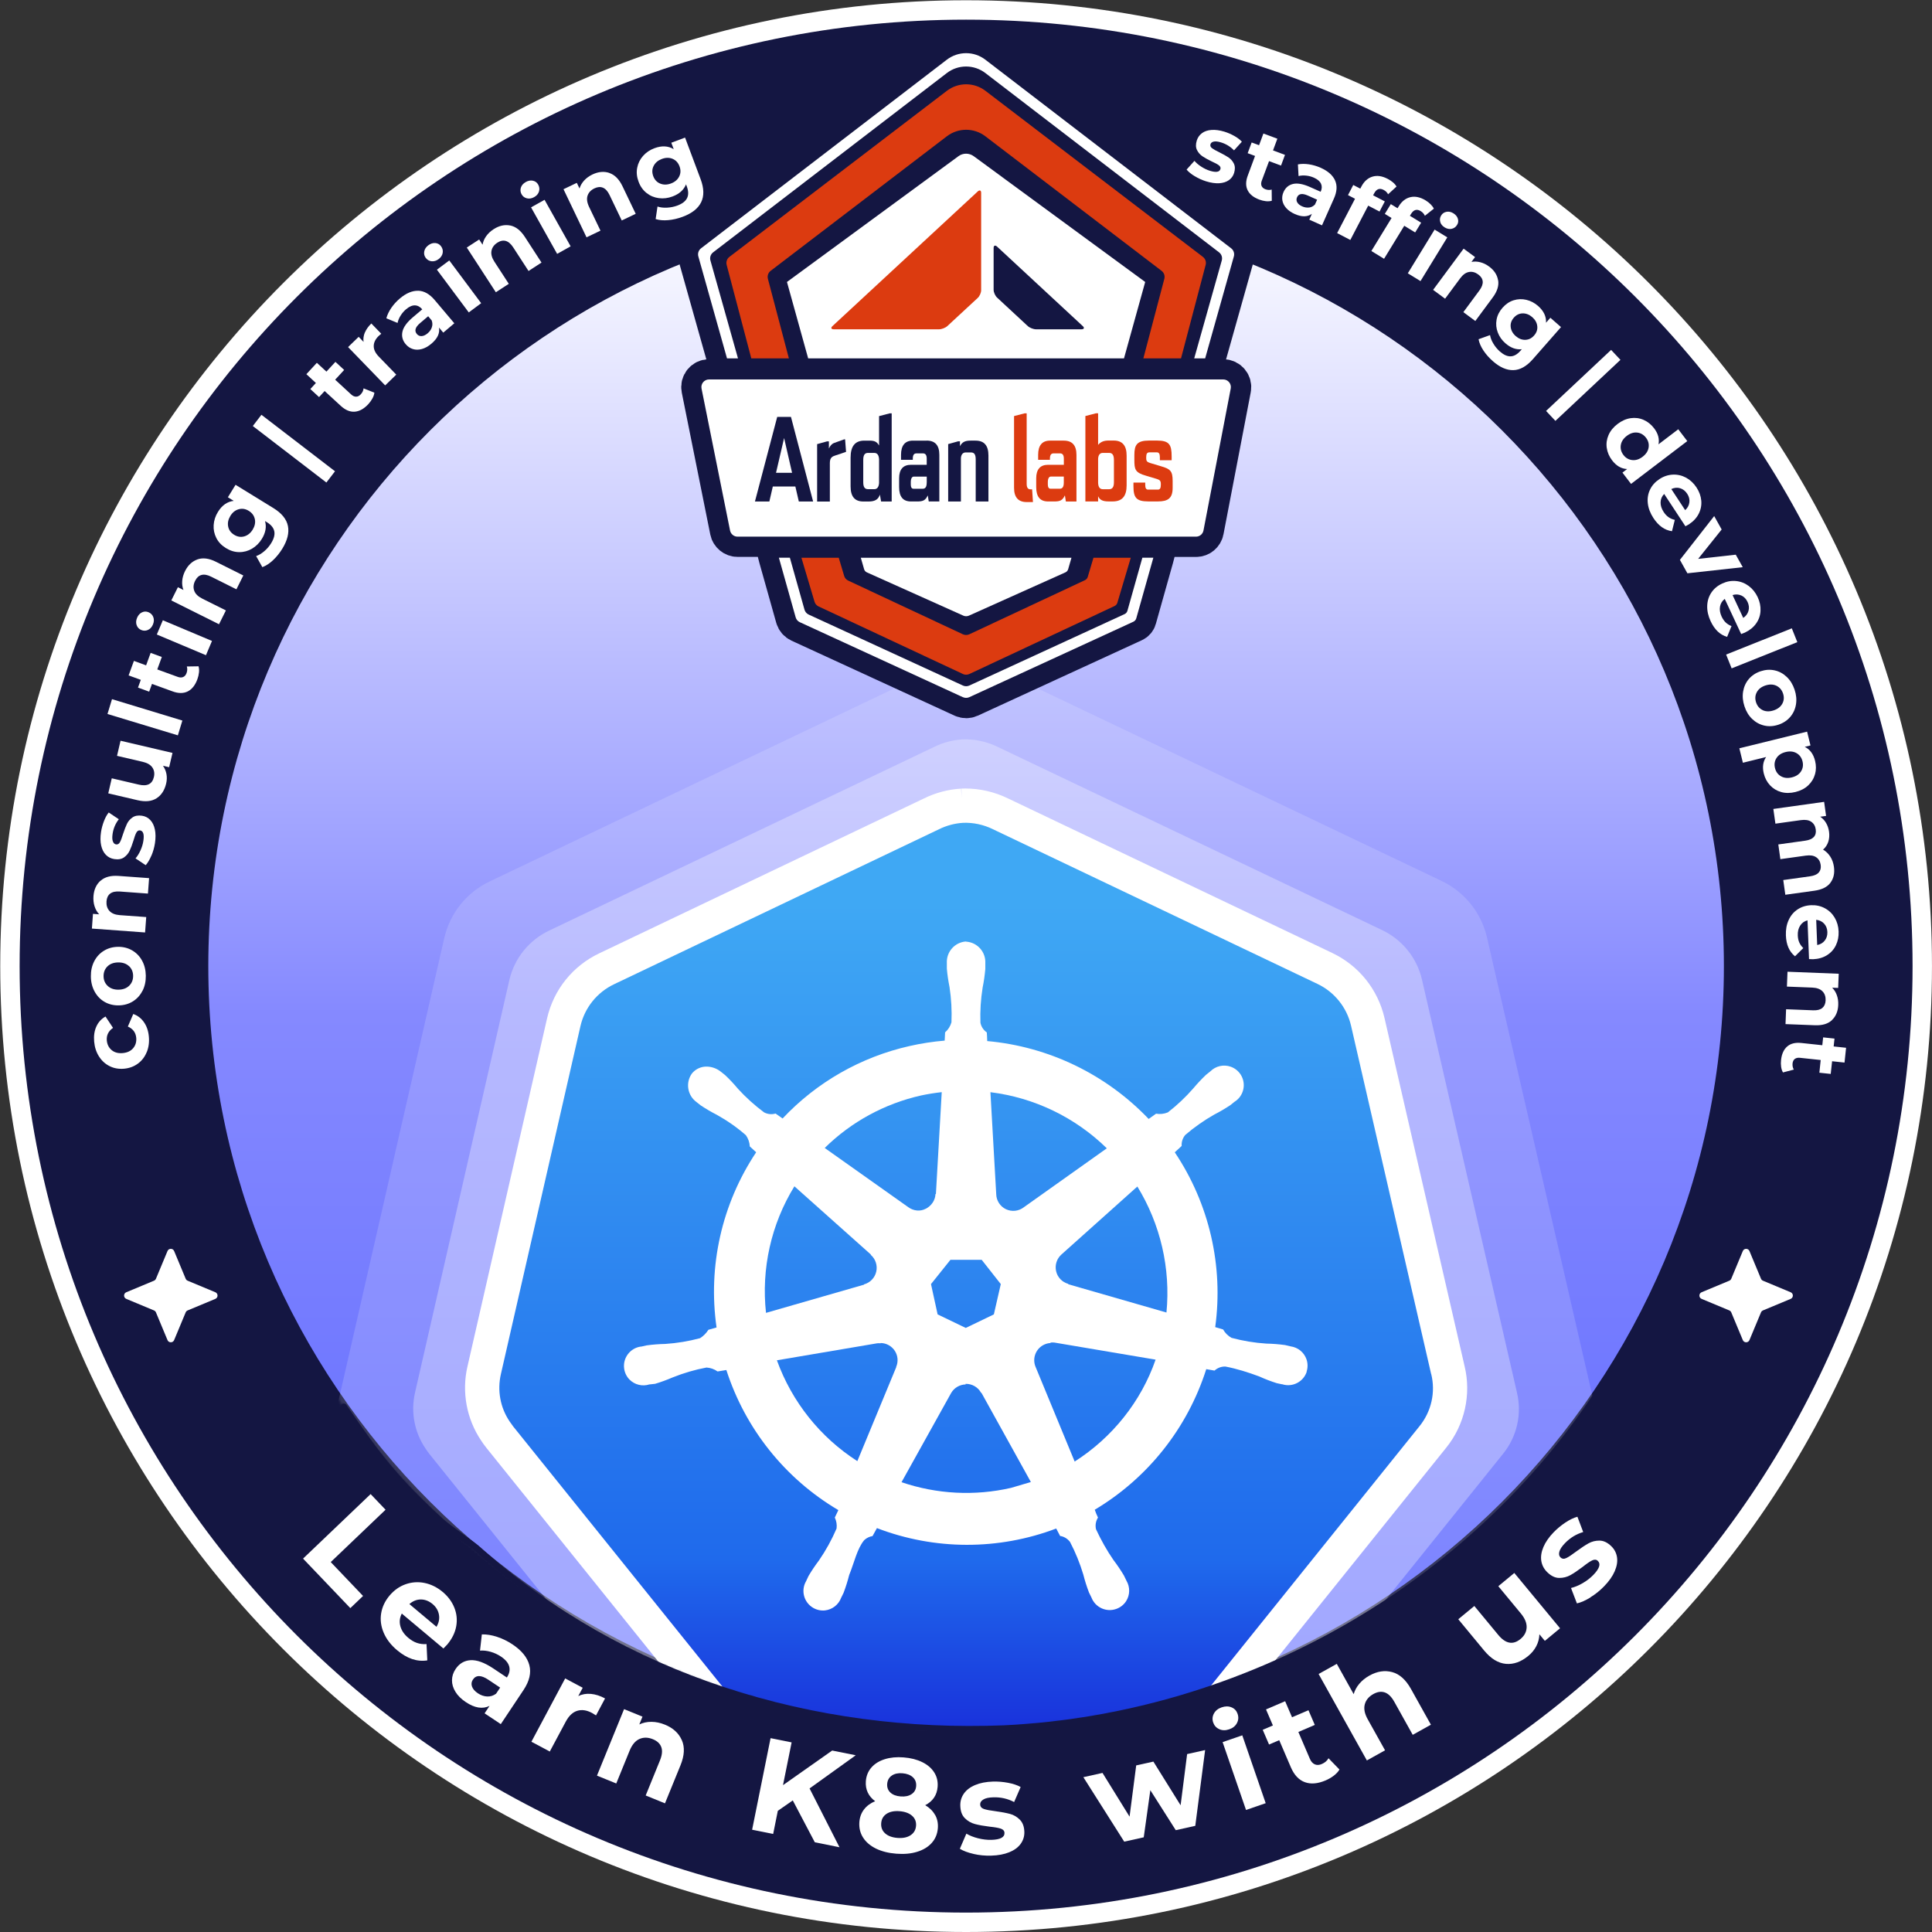
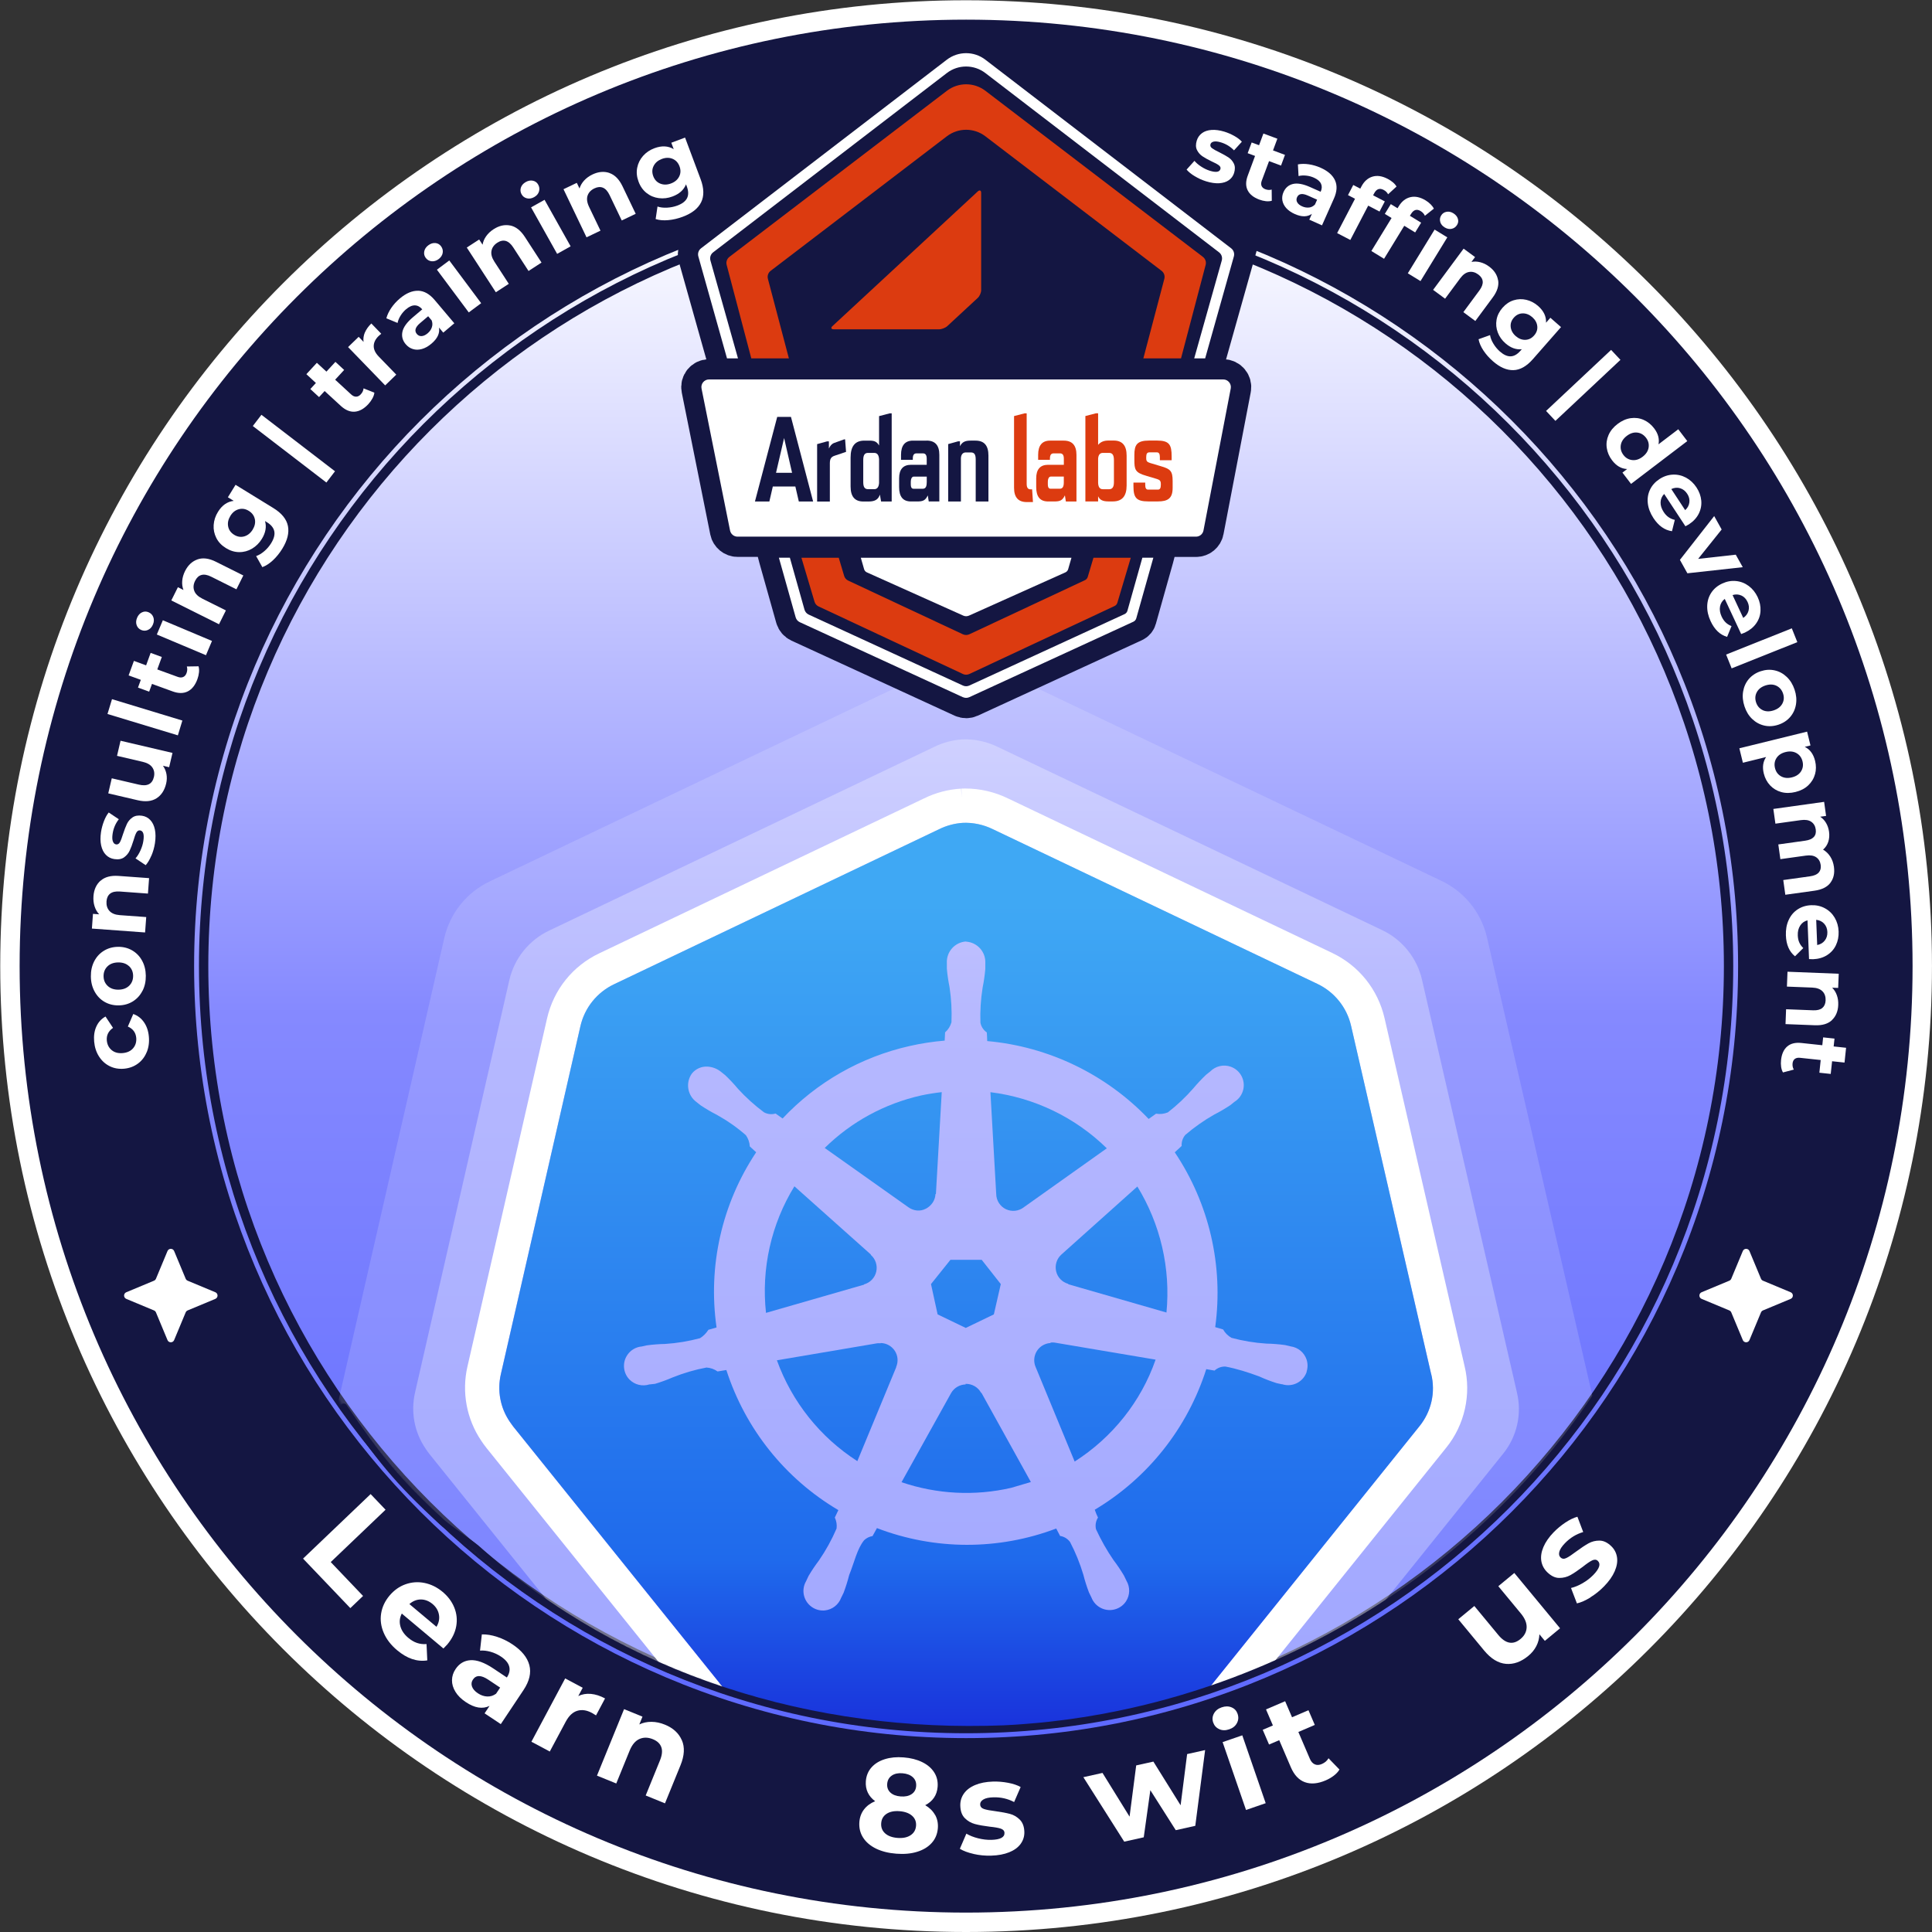
<svg xmlns="http://www.w3.org/2000/svg" width="687" height="687" viewBox="0 0 687 687" fill="none">
  <rect x="0" y="0" width="687" height="687" fill="#333333" stroke="none" />
  <path d="M343.535 687C533.22 687 686.991 533.23 686.991 343.544C686.991 153.859 533.22 0.089 343.535 0.089C153.85 0.089 0.08 153.859 0.08 343.544C0.08 533.23 153.85 687 343.535 687Z" fill="white" />
  <path d="M343.535 680.1C529.41 680.1 680.091 529.419 680.091 343.544C680.091 157.669 529.41 6.988 343.535 6.988C157.661 6.988 6.979 157.669 6.979 343.544C6.979 529.419 157.661 680.1 343.535 680.1Z" fill="#141642" />
  <path d="M343.535 618.056C192.161 618.056 69.023 494.904 69.023 343.544C69.023 192.183 192.175 69.031 343.535 69.031C494.896 69.031 618.048 192.183 618.048 343.544C618.048 494.904 494.896 618.056 343.535 618.056Z" fill="url(#paint0_linear_171_2606)" />
-   <path d="M343.535 72.408C493.269 72.408 614.658 193.797 614.658 343.531C614.658 493.265 493.269 614.655 343.535 614.655C193.801 614.655 72.412 493.265 72.412 343.531C72.412 193.797 193.801 72.408 343.535 72.408ZM343.535 65.63C306.027 65.63 269.63 72.977 235.362 87.468C202.273 101.471 172.546 121.506 147.035 147.017C121.51 172.542 101.475 202.256 87.485 235.345C72.994 269.613 65.647 306.009 65.647 343.518C65.647 381.026 72.994 417.422 87.485 451.69C101.488 484.779 121.523 514.507 147.035 540.018C172.56 565.543 202.273 585.578 235.362 599.567C269.63 614.058 306.027 621.405 343.535 621.405C381.043 621.405 417.44 614.058 451.708 599.567C484.797 585.564 514.524 565.529 540.035 540.018C565.547 514.507 585.595 484.779 599.585 451.69C614.076 417.422 621.423 381.026 621.423 343.518C621.423 306.009 614.076 269.613 599.585 235.345C585.582 202.256 565.547 172.529 540.035 147.017C514.51 121.492 484.797 101.457 451.708 87.468C417.44 72.977 381.043 65.63 343.535 65.63Z" fill="#141642" />
  <path d="M343.535 614.667C493.273 614.667 614.659 493.281 614.659 343.543C614.659 193.806 493.273 72.42 343.535 72.42C193.798 72.42 72.412 193.806 72.412 343.543C72.412 493.281 193.798 614.667 343.535 614.667Z" stroke="#141642" stroke-width="3.322" stroke-miterlimit="10" />
  <path d="M52.16 374.138C51.482 375.819 50.438 377.175 49.042 378.205C47.646 379.235 46.019 379.845 44.148 380.021C42.278 380.184 40.556 379.899 39.011 379.127C37.452 378.354 36.191 377.215 35.215 375.684C34.239 374.165 33.657 372.39 33.48 370.37C33.304 368.377 33.548 366.602 34.253 365.043C34.944 363.484 36.042 362.291 37.52 361.464L40.19 365.504C38.55 366.642 37.818 368.133 37.981 369.99C38.116 371.414 38.686 372.552 39.702 373.406C40.719 374.26 42.047 374.613 43.66 374.464C45.274 374.315 46.507 373.732 47.361 372.715C48.215 371.698 48.568 370.465 48.446 369.042C48.269 367.171 47.28 365.829 45.463 365.029L47.388 360.569C48.947 361.112 50.221 362.088 51.197 363.497C52.173 364.907 52.756 366.602 52.932 368.594C53.122 370.6 52.865 372.458 52.187 374.125L52.16 374.138Z" fill="white" />
  <path d="M50.655 352.327C49.842 353.926 48.703 355.174 47.226 356.095C45.762 357.004 44.081 357.478 42.197 357.505C40.312 357.532 38.632 357.098 37.14 356.231C35.649 355.363 34.483 354.13 33.63 352.557C32.776 350.985 32.328 349.196 32.315 347.203C32.288 345.21 32.681 343.421 33.494 341.835C34.307 340.249 35.446 339.002 36.923 338.094C38.388 337.185 40.068 336.711 41.953 336.684C43.837 336.657 45.518 337.09 47.009 337.958C48.5 338.826 49.679 340.046 50.533 341.618C51.387 343.177 51.821 344.966 51.848 346.959C51.875 348.952 51.482 350.754 50.669 352.354L50.655 352.327ZM45.856 343.543C44.894 342.648 43.62 342.214 42.02 342.228C40.421 342.255 39.147 342.716 38.211 343.638C37.276 344.56 36.815 345.725 36.829 347.122C36.842 348.531 37.33 349.684 38.306 350.592C39.269 351.5 40.556 351.934 42.142 351.92C43.742 351.893 45.016 351.419 45.951 350.497C46.887 349.575 47.348 348.396 47.334 346.986C47.321 345.576 46.819 344.424 45.87 343.529L45.856 343.543Z" fill="white" />
  <path d="M35.771 313.179C37.276 311.837 39.418 311.267 42.183 311.471L53.014 312.257L52.607 317.747L42.617 317.015C41.112 316.907 39.974 317.151 39.187 317.747C38.401 318.357 37.967 319.265 37.872 320.512C37.778 321.895 38.116 323.034 38.916 323.915C39.716 324.796 40.95 325.297 42.644 325.419L51.997 326.097L51.59 331.574L32.681 330.191L33.06 324.958L35.27 325.121C34.524 324.335 33.982 323.386 33.63 322.275C33.277 321.163 33.142 319.97 33.236 318.669C33.413 316.324 34.253 314.48 35.758 313.152L35.771 313.179Z" fill="white" />
  <path d="M53.8 304.314C53.19 305.737 52.526 306.849 51.807 307.649L48.188 305.236C48.852 304.477 49.435 303.541 49.95 302.403C50.465 301.264 50.818 300.139 50.98 299C51.333 296.696 50.94 295.462 49.801 295.286C49.272 295.205 48.839 295.462 48.5 296.045C48.174 296.642 47.822 297.577 47.469 298.851C47.008 300.356 46.548 301.576 46.087 302.525C45.639 303.474 44.962 304.26 44.094 304.883C43.213 305.493 42.074 305.697 40.651 305.48C39.458 305.304 38.468 304.802 37.655 303.975C36.842 303.148 36.286 302.037 35.974 300.654C35.663 299.271 35.649 297.672 35.92 295.883C36.123 294.554 36.476 293.266 36.964 291.992C37.452 290.718 38.021 289.701 38.658 288.915L42.251 291.314C41.071 292.819 40.326 294.554 40.041 296.506C39.865 297.672 39.892 298.567 40.136 299.19C40.366 299.814 40.746 300.18 41.261 300.261C41.844 300.342 42.291 300.098 42.63 299.502C42.969 298.905 43.335 297.943 43.742 296.601C44.23 295.11 44.704 293.89 45.138 292.968C45.585 292.033 46.236 291.274 47.117 290.664C47.984 290.067 49.11 289.864 50.492 290.067C51.658 290.243 52.634 290.745 53.434 291.585C54.234 292.426 54.776 293.537 55.074 294.961C55.372 296.371 55.372 297.997 55.101 299.827C54.857 301.386 54.437 302.877 53.827 304.301L53.8 304.314Z" fill="white" />
  <path d="M42.874 263.404L61.337 267.728L60.144 272.812L57.948 272.297C58.585 273.191 58.992 274.181 59.195 275.265C59.385 276.35 59.358 277.461 59.087 278.6C58.517 281.026 57.365 282.789 55.644 283.873C53.909 284.971 51.685 285.188 48.934 284.551L38.496 282.111L39.743 276.756L49.381 279.007C52.363 279.698 54.139 278.803 54.722 276.309C55.02 275.035 54.844 273.896 54.193 272.934C53.543 271.958 52.39 271.28 50.75 270.9L41.614 268.772L42.861 263.418L42.874 263.404Z" fill="white" />
  <path d="M38.225 253.875L39.824 248.615L64.848 256.22L63.248 261.479L38.225 253.888V253.875Z" fill="white" />
  <path d="M70.595 236.904C70.785 237.554 70.839 238.273 70.758 239.086C70.677 239.899 70.487 240.713 70.189 241.526C69.416 243.641 68.277 245.091 66.773 245.85C65.268 246.609 63.465 246.623 61.364 245.85L54.044 243.193L53.041 245.945L49.069 244.495L50.072 241.743L45.734 240.17L47.619 235.006L51.956 236.592L53.569 232.159L57.541 233.61L55.928 238.042L63.18 240.686C63.926 240.957 64.577 240.984 65.132 240.74C65.688 240.496 66.081 240.035 66.339 239.33C66.637 238.517 66.664 237.73 66.434 236.998L70.582 236.931L70.595 236.904Z" fill="white" />
  <path d="M52.621 223.998C51.834 224.35 51.035 224.364 50.235 224.025C49.435 223.686 48.879 223.117 48.595 222.304C48.297 221.49 48.351 220.623 48.744 219.687C49.137 218.752 49.72 218.101 50.479 217.749C51.238 217.383 52.011 217.369 52.797 217.695C53.637 218.047 54.22 218.644 54.519 219.457C54.817 220.27 54.776 221.151 54.383 222.073C53.99 223.008 53.407 223.646 52.607 223.998H52.621ZM55.766 225.625L57.907 220.555L75.38 227.916L73.239 232.985L55.766 225.625Z" fill="white" />
  <path d="M70.243 198.908C72.154 198.243 74.337 198.528 76.817 199.775L86.523 204.628L84.07 209.549L75.109 205.075C73.767 204.398 72.615 204.194 71.653 204.452C70.69 204.709 69.945 205.401 69.389 206.512C68.766 207.759 68.657 208.939 69.064 210.05C69.457 211.175 70.419 212.111 71.938 212.87L80.328 217.059L77.875 221.979L60.917 213.507L63.262 208.803L65.241 209.793C64.848 208.79 64.699 207.705 64.794 206.539C64.889 205.374 65.228 204.221 65.797 203.069C66.854 200.968 68.332 199.585 70.23 198.921L70.243 198.908Z" fill="white" />
  <path d="M83.757 172.392L97.204 180.661C100.16 182.478 101.895 184.606 102.383 187.032C102.871 189.459 102.206 192.156 100.39 195.111C99.428 196.67 98.33 198.039 97.082 199.205C95.835 200.371 94.575 201.198 93.287 201.672L91.077 197.741C92.053 197.402 93.029 196.819 94.005 195.979C94.981 195.139 95.781 194.203 96.418 193.159C97.421 191.533 97.787 190.123 97.53 188.903C97.272 187.683 96.405 186.612 94.927 185.704L94.236 185.284C94.832 187.331 94.453 189.445 93.111 191.628C92.203 193.105 91.037 194.257 89.627 195.098C88.217 195.925 86.699 196.345 85.086 196.331C83.459 196.331 81.873 195.843 80.341 194.895C78.796 193.946 77.657 192.753 76.925 191.302C76.194 189.852 75.868 188.32 75.977 186.68C76.085 185.053 76.587 183.494 77.508 182.017C78.945 179.672 80.816 178.37 83.107 178.099L81.033 176.825L83.771 172.379L83.757 172.392ZM90.617 184.62C90.373 183.386 89.654 182.396 88.475 181.664C87.296 180.932 86.103 180.743 84.883 181.082C83.663 181.42 82.673 182.207 81.914 183.454C81.155 184.701 80.884 185.934 81.128 187.195C81.372 188.456 82.077 189.432 83.256 190.164C84.435 190.896 85.642 191.072 86.862 190.733C88.082 190.381 89.071 189.581 89.844 188.347C90.603 187.1 90.874 185.867 90.63 184.62H90.617Z" fill="white" />
  <path d="M89.898 151.491L92.962 147.492L119.124 167.581L116.06 171.58L89.898 151.491Z" fill="white" />
  <path d="M133.126 139.601C133.059 140.265 132.828 140.956 132.435 141.675C132.042 142.393 131.554 143.071 130.971 143.708C129.439 145.362 127.84 146.256 126.159 146.392C124.478 146.527 122.811 145.823 121.171 144.318L115.437 139.045L113.457 141.2L110.353 138.34L112.332 136.185L108.943 133.053L112.671 129.014L116.074 132.145L119.273 128.675L122.377 131.549L119.178 135.019L124.858 140.251C125.441 140.793 126.037 141.065 126.633 141.051C127.23 141.051 127.786 140.766 128.287 140.211C128.884 139.573 129.209 138.869 129.277 138.096L133.126 139.628V139.601Z" fill="white" />
  <path d="M129.765 118.212C130.239 117.1 130.999 116.029 132.042 115.026L135.567 118.673C135.092 119.066 134.781 119.337 134.631 119.486C133.506 120.584 132.923 121.75 132.896 123.011C132.869 124.271 133.466 125.532 134.686 126.793L140.908 133.218L136.963 137.04L123.773 123.417L127.542 119.771L129.277 121.574C129.114 120.462 129.277 119.351 129.738 118.225L129.765 118.212Z" fill="white" />
  <path d="M148.688 103.382C150.789 103.436 152.755 104.534 154.571 106.689L161.552 114.958L157.621 118.279L156.103 116.476C156.456 118.496 155.547 120.408 153.392 122.224C152.28 123.159 151.155 123.796 150.017 124.108C148.878 124.42 147.821 124.434 146.831 124.122C145.842 123.824 144.988 123.254 144.269 122.4C143.13 121.058 142.751 119.567 143.103 117.94C143.456 116.314 144.703 114.606 146.818 112.816L150.152 109.997C149.38 109.089 148.512 108.614 147.536 108.587C146.56 108.56 145.516 109.021 144.405 109.956C143.632 110.607 142.981 111.366 142.439 112.247C141.897 113.115 141.544 113.982 141.368 114.836L137.383 113.182C137.708 111.962 138.291 110.729 139.132 109.495C139.972 108.262 140.989 107.15 142.154 106.161C144.391 104.263 146.574 103.341 148.675 103.395L148.688 103.382ZM153.555 116.395C153.839 115.595 153.812 114.768 153.5 113.928L152.253 112.45L149.38 114.89C147.658 116.341 147.278 117.642 148.227 118.767C148.688 119.31 149.258 119.554 149.935 119.513C150.627 119.472 151.332 119.133 152.064 118.523C152.782 117.913 153.284 117.208 153.555 116.409V116.395Z" fill="white" />
  <path d="M153.474 92.902C152.62 92.807 151.928 92.414 151.4 91.723C150.884 91.031 150.695 90.259 150.857 89.405C151.02 88.551 151.494 87.832 152.308 87.222C153.121 86.612 153.948 86.355 154.788 86.423C155.629 86.49 156.307 86.87 156.822 87.548C157.364 88.28 157.567 89.079 157.418 89.933C157.269 90.787 156.781 91.519 155.981 92.129C155.168 92.74 154.341 92.984 153.474 92.902ZM155.358 95.898L159.763 92.618L171.096 107.813L166.69 111.094L155.358 95.898Z" fill="white" />
  <path d="M181.411 80.174C183.39 80.567 185.139 81.936 186.644 84.254L192.554 93.364L187.945 96.36L182.496 87.969C181.682 86.708 180.788 85.949 179.839 85.678C178.89 85.42 177.887 85.624 176.843 86.301C175.677 87.061 174.986 88.023 174.769 89.189C174.539 90.355 174.891 91.642 175.813 93.066L180.923 100.928L176.314 103.924L165.985 88.023L170.391 85.163L171.597 87.02C171.773 85.949 172.194 84.946 172.871 83.997C173.536 83.048 174.417 82.221 175.501 81.516C177.467 80.242 179.446 79.795 181.425 80.188L181.411 80.174Z" fill="white" />
  <path d="M187.362 70.523C186.522 70.32 185.885 69.845 185.465 69.086C185.044 68.327 184.963 67.541 185.221 66.714C185.492 65.887 186.061 65.237 186.942 64.735C187.823 64.233 188.677 64.084 189.504 64.26C190.331 64.437 190.955 64.898 191.375 65.643C191.822 66.443 191.917 67.256 191.659 68.097C191.402 68.937 190.833 69.588 189.951 70.089C189.07 70.577 188.203 70.727 187.362 70.523ZM188.84 73.736L193.639 71.052L202.91 87.59L198.112 90.273L188.84 73.736Z" fill="white" />
  <path d="M216.696 61.522C218.608 62.172 220.167 63.745 221.36 66.239L226.05 76.026L221.088 78.398L216.764 69.371C216.114 68.015 215.341 67.147 214.419 66.754C213.511 66.375 212.494 66.442 211.369 66.985C210.122 67.581 209.309 68.449 208.929 69.574C208.563 70.699 208.739 72.027 209.471 73.559L213.524 82.018L208.563 84.39L200.376 67.283L205.106 65.019L206.069 67.025C206.381 65.995 206.936 65.046 207.723 64.179C208.509 63.325 209.485 62.606 210.651 62.05C212.765 61.034 214.785 60.858 216.696 61.495V61.522Z" fill="white" />
  <path d="M243.604 48.929L249.135 63.718C250.355 66.971 250.409 69.709 249.311 71.932C248.213 74.156 246.03 75.864 242.763 77.084C241.042 77.721 239.334 78.127 237.64 78.276C235.945 78.439 234.44 78.303 233.139 77.897L233.803 73.437C234.779 73.776 235.918 73.912 237.192 73.844C238.466 73.776 239.686 73.532 240.825 73.112C242.614 72.448 243.767 71.553 244.322 70.428C244.865 69.303 244.837 67.933 244.227 66.307L243.943 65.548C243.157 67.527 241.557 68.964 239.158 69.858C237.531 70.468 235.904 70.672 234.278 70.455C232.651 70.251 231.201 69.641 229.926 68.638C228.652 67.635 227.69 66.293 227.066 64.599C226.429 62.904 226.266 61.264 226.578 59.665C226.89 58.065 227.581 56.669 228.666 55.435C229.75 54.215 231.106 53.294 232.732 52.697C235.308 51.735 237.585 51.857 239.564 53.036L238.71 50.759L243.59 48.929H243.604ZM241.503 62.782C242.072 61.657 242.113 60.437 241.625 59.136C241.137 57.835 240.31 56.954 239.144 56.466C237.978 55.991 236.704 56.005 235.349 56.52C233.98 57.035 233.017 57.848 232.434 58.987C231.851 60.112 231.811 61.332 232.285 62.633C232.773 63.935 233.6 64.816 234.779 65.29C235.959 65.765 237.233 65.751 238.602 65.236C239.971 64.721 240.934 63.907 241.503 62.782Z" fill="white" />
  <path d="M424.827 62.661C423.553 61.874 422.591 61.088 421.94 60.302L424.733 57.198C425.356 57.93 426.169 58.621 427.173 59.272C428.176 59.922 429.206 60.41 430.263 60.736C432.405 61.386 433.639 61.197 433.964 60.126C434.113 59.624 433.937 59.177 433.422 58.784C432.907 58.391 432.066 57.93 430.9 57.415C429.545 56.764 428.447 56.154 427.593 55.585C426.752 55.015 426.102 54.283 425.641 53.348C425.18 52.426 425.153 51.315 425.559 49.986C425.898 48.888 426.522 48.007 427.417 47.343C428.311 46.679 429.45 46.299 430.819 46.204C432.188 46.109 433.693 46.313 435.36 46.814C436.594 47.194 437.773 47.709 438.912 48.346C440.05 48.983 440.945 49.675 441.596 50.393L438.803 53.47C437.529 52.142 435.997 51.193 434.181 50.637C433.096 50.312 432.242 50.203 431.605 50.352C430.968 50.488 430.589 50.8 430.439 51.274C430.277 51.816 430.439 52.277 430.968 52.684C431.483 53.077 432.351 53.565 433.571 54.148C434.926 54.826 436.011 55.436 436.838 55.978C437.664 56.534 438.302 57.266 438.749 58.174C439.196 59.096 439.223 60.194 438.844 61.468C438.518 62.552 437.895 63.406 436.987 64.057C436.079 64.707 434.94 65.06 433.557 65.155C432.175 65.236 430.629 65.019 428.921 64.491C427.471 64.043 426.115 63.433 424.841 62.661H424.827Z" fill="white" />
  <path d="M452.237 71.391C451.613 71.568 450.922 71.622 450.136 71.54C449.363 71.459 448.577 71.269 447.791 70.971C445.757 70.212 444.375 69.114 443.656 67.664C442.924 66.213 442.938 64.478 443.683 62.472L446.286 55.45L443.656 54.474L445.08 50.665L447.709 51.641L449.255 47.48L454.216 49.323L452.671 53.485L456.927 55.071L455.517 58.88L451.261 57.294L448.672 64.248C448.401 64.966 448.387 65.59 448.604 66.118C448.834 66.647 449.282 67.04 449.96 67.298C450.746 67.582 451.491 67.623 452.196 67.406L452.237 71.391Z" fill="white" />
  <path d="M474.725 64.151C475.566 65.995 475.43 68.15 474.318 70.631L470.089 80.133L465.575 78.114L466.497 76.04C464.897 77.178 462.864 77.205 460.383 76.094C459.109 75.524 458.093 74.806 457.347 73.966C456.601 73.112 456.154 72.19 455.991 71.214C455.842 70.224 455.978 69.248 456.412 68.286C457.103 66.74 458.228 65.778 459.787 65.412C461.346 65.046 463.352 65.412 465.778 66.483L469.615 68.191C470.089 67.133 470.13 66.185 469.737 65.331C469.344 64.477 468.517 63.772 467.242 63.189C466.361 62.796 465.426 62.538 464.437 62.443C463.447 62.348 462.566 62.389 461.752 62.606L461.522 58.458C462.715 58.228 464.03 58.214 465.453 58.431C466.876 58.648 468.259 59.054 469.601 59.651C472.177 60.803 473.885 62.294 474.725 64.138V64.151ZM465.48 73.803C466.294 73.708 466.998 73.342 467.595 72.718L468.354 71.01L465.046 69.533C463.067 68.652 461.78 68.855 461.21 70.156C460.939 70.78 460.953 71.376 461.278 71.946C461.603 72.529 462.186 73.003 463.04 73.383C463.867 73.749 464.68 73.884 465.494 73.789L465.48 73.803Z" fill="white" />
  <path d="M488.281 69.465L492.429 71.62L490.544 75.226L486.518 73.125L480.161 85.325L475.471 82.885L481.828 70.685L479.334 69.383L481.205 65.778L483.699 67.079L484.078 66.361C485.041 64.517 486.342 63.338 487.996 62.822C489.65 62.307 491.466 62.565 493.459 63.609C494.164 63.975 494.787 64.395 495.343 64.869C495.899 65.344 496.306 65.832 496.59 66.333L493.594 69.085C493.256 68.421 492.713 67.906 491.995 67.526C490.572 66.781 489.446 67.201 488.633 68.76L488.267 69.451L488.281 69.465Z" fill="white" />
  <path d="M501.362 76.745L505.347 79.185L503.219 82.655L499.342 80.283L492.158 92.022L487.644 89.257L494.828 77.518L492.429 76.054L494.557 72.584L496.956 74.048L497.376 73.356C498.461 71.581 499.843 70.496 501.538 70.103C503.232 69.71 505.022 70.103 506.933 71.255C507.611 71.662 508.207 72.136 508.722 72.651C509.237 73.166 509.617 73.682 509.861 74.197L506.675 76.732C506.377 76.04 505.889 75.498 505.184 75.064C503.815 74.224 502.677 74.563 501.755 76.067L501.348 76.732L501.362 76.745ZM510.132 81.639L514.646 84.404L505.117 99.952L500.603 97.187L510.132 81.639ZM512.138 78.9C511.908 78.101 512.016 77.342 512.45 76.637C512.884 75.918 513.507 75.484 514.334 75.322C515.148 75.159 515.975 75.322 516.801 75.837C517.628 76.352 518.157 76.989 518.401 77.775C518.645 78.562 518.55 79.293 518.116 79.985C517.655 80.73 517.018 81.191 516.191 81.368C515.365 81.544 514.551 81.368 513.711 80.866C512.884 80.364 512.355 79.7 512.125 78.9H512.138Z" fill="white" />
  <path d="M532.729 99.667C533.041 101.578 532.404 103.612 530.818 105.753L524.609 114.144L520.353 110.999L526.073 103.259C526.927 102.094 527.32 101.036 527.239 100.101C527.158 99.152 526.629 98.325 525.667 97.607C524.596 96.82 523.498 96.509 522.373 96.712C521.248 96.902 520.204 97.647 519.228 98.962L513.86 106.214L509.603 103.07L520.448 88.416L524.514 91.412L523.24 93.133C524.257 92.93 525.314 92.971 526.399 93.255C527.483 93.54 528.527 94.041 529.516 94.787C531.333 96.129 532.39 97.756 532.702 99.681L532.729 99.667Z" fill="white" />
  <path d="M555.069 116.327L545.051 127.741C542.842 130.248 540.551 131.55 538.165 131.617C535.779 131.685 533.339 130.628 530.831 128.418C529.503 127.253 528.391 125.992 527.483 124.623C526.575 123.254 526.006 121.925 525.762 120.624L529.842 119.16C530.005 120.136 530.398 121.166 531.035 122.21C531.672 123.267 532.431 124.175 533.312 124.962C534.681 126.168 535.969 126.751 537.175 126.71C538.368 126.67 539.521 126.019 540.632 124.758L541.147 124.175C539.114 124.406 537.175 123.701 535.318 122.074C534.058 120.976 533.149 119.689 532.594 118.211C532.038 116.747 531.889 115.242 532.16 113.697C532.431 112.165 533.136 110.742 534.288 109.427C535.44 108.126 536.755 107.231 538.246 106.77C539.737 106.309 541.242 106.255 542.774 106.621C544.306 106.987 545.702 107.719 546.949 108.817C548.928 110.566 549.877 112.545 549.755 114.754L551.3 112.992L555.069 116.3V116.327ZM542.367 120.841C543.587 120.814 544.631 120.299 545.512 119.295C546.393 118.292 546.773 117.194 546.637 115.988C546.515 114.781 545.919 113.711 544.875 112.789C543.818 111.867 542.679 111.42 541.459 111.433C540.239 111.46 539.182 111.962 538.301 112.965C537.419 113.968 537.053 115.08 537.189 116.286C537.325 117.493 537.921 118.577 538.965 119.499C540.022 120.421 541.147 120.868 542.367 120.841Z" fill="white" />
  <path d="M572.894 124.42L576.215 127.958L553.09 149.66L549.768 146.122L572.894 124.42Z" fill="white" />
  <path d="M599.991 156.844L579.984 172.067L576.92 168.055L578.587 166.78C576.54 166.699 574.751 165.669 573.246 163.69C572.203 162.321 571.579 160.857 571.349 159.284C571.118 157.712 571.335 156.18 571.986 154.689C572.636 153.198 573.707 151.883 575.212 150.744C576.703 149.606 578.262 148.928 579.862 148.697C581.475 148.467 583.006 148.67 584.457 149.307C585.907 149.944 587.154 150.947 588.198 152.317C589.608 154.174 590.123 156.058 589.743 157.996L596.779 152.642L599.978 156.844H599.991ZM580.377 163.595C581.637 163.744 582.884 163.351 584.104 162.415C585.324 161.48 586.029 160.396 586.233 159.135C586.422 157.874 586.124 156.722 585.311 155.665C584.484 154.594 583.454 153.97 582.193 153.821C580.932 153.672 579.685 154.065 578.465 155.001C577.245 155.936 576.54 157.02 576.337 158.281C576.147 159.542 576.459 160.707 577.272 161.778C578.072 162.836 579.116 163.446 580.377 163.595Z" fill="white" />
  <path d="M599.341 187.169L591.763 175.646C590.95 176.473 590.53 177.449 590.489 178.588C590.449 179.727 590.815 180.865 591.56 182.018C592.075 182.817 592.658 183.441 593.295 183.888C593.932 184.336 594.678 184.674 595.545 184.864L594.542 188.89C591.953 188.538 589.757 186.979 587.941 184.214C586.816 182.492 586.151 180.757 585.948 178.995C585.745 177.232 586.016 175.606 586.734 174.101C587.453 172.596 588.564 171.363 590.083 170.36C591.574 169.384 593.146 168.855 594.813 168.774C596.481 168.692 598.053 169.058 599.531 169.845C601.008 170.644 602.255 171.81 603.259 173.328C604.235 174.82 604.804 176.378 604.953 178.005C605.102 179.632 604.804 181.191 604.058 182.668C603.313 184.146 602.147 185.406 600.561 186.45C600.507 186.491 600.087 186.721 599.314 187.142L599.341 187.169ZM597.443 173.613C596.427 173.301 595.383 173.396 594.298 173.898L599.233 181.408C600.1 180.621 600.588 179.7 600.724 178.642C600.859 177.585 600.602 176.568 599.951 175.579C599.3 174.576 598.46 173.925 597.443 173.613Z" fill="white" />
  <path d="M619.688 201.686L600.018 203.855L597.362 199.083L609.548 183.508L612.205 188.279L603.841 198.731L617.22 197.24L619.701 201.672L619.688 201.686Z" fill="white" />
  <path d="M619.145 225.463L613.303 212.965C612.381 213.67 611.825 214.578 611.622 215.69C611.419 216.801 611.622 217.994 612.191 219.241C612.598 220.095 613.072 220.8 613.642 221.342C614.211 221.885 614.902 222.318 615.716 222.63L614.143 226.466C611.636 225.748 609.684 223.891 608.287 220.895C607.42 219.038 607.013 217.221 607.067 215.446C607.122 213.67 607.623 212.097 608.545 210.715C609.467 209.332 610.754 208.261 612.395 207.502C614.008 206.743 615.648 206.445 617.302 206.608C618.956 206.77 620.46 207.353 621.816 208.356C623.171 209.359 624.229 210.688 625.015 212.342C625.774 213.955 626.099 215.581 626.018 217.221C625.937 218.862 625.422 220.353 624.459 221.708C623.51 223.064 622.168 224.135 620.46 224.948C620.392 224.975 619.959 225.151 619.132 225.463H619.145ZM619.227 211.772C618.264 211.325 617.22 211.257 616.082 211.596L619.877 219.729C620.84 219.079 621.463 218.238 621.748 217.208C622.033 216.178 621.924 215.134 621.423 214.063C620.921 212.979 620.189 212.206 619.227 211.759V211.772Z" fill="white" />
  <path d="M637.147 223.429L639.113 228.336L615.757 237.662L613.791 232.755L637.147 223.429Z" fill="white" />
  <path d="M619.837 245.89C620.122 244.196 620.799 242.705 621.87 241.444C622.955 240.183 624.351 239.262 626.059 238.692C627.78 238.123 629.448 238.015 631.061 238.381C632.688 238.747 634.111 239.519 635.358 240.712C636.605 241.905 637.527 243.41 638.137 245.24C638.747 247.056 638.91 248.818 638.625 250.513C638.34 252.207 637.662 253.685 636.578 254.945C635.494 256.206 634.097 257.128 632.389 257.697C630.681 258.266 629 258.375 627.387 258.009C625.774 257.643 624.337 256.87 623.09 255.691C621.843 254.512 620.921 253.007 620.325 251.177C619.715 249.36 619.552 247.598 619.837 245.89ZM626.804 252.532C627.943 253.061 629.244 253.088 630.708 252.6C632.172 252.112 633.189 251.312 633.786 250.201C634.382 249.089 634.463 247.883 634.03 246.595C633.596 245.307 632.81 244.399 631.671 243.843C630.519 243.301 629.217 243.274 627.767 243.748C626.303 244.236 625.286 245.036 624.69 246.161C624.093 247.286 624.026 248.493 624.446 249.781C624.88 251.068 625.666 251.977 626.804 252.519V252.532Z" fill="white" />
  <path d="M645.375 275.332C644.955 276.863 644.142 278.192 642.962 279.29C641.783 280.401 640.278 281.174 638.462 281.621C636.646 282.069 634.951 282.082 633.392 281.649C631.833 281.215 630.505 280.415 629.421 279.263C628.336 278.097 627.591 276.701 627.184 275.047C626.628 272.783 626.899 270.831 628.011 269.191L619.755 271.224L618.495 266.087L642.583 260.163L643.789 265.07L641.756 265.572C643.6 266.466 644.833 268.134 645.43 270.56C645.836 272.2 645.823 273.8 645.402 275.332H645.375ZM633.297 276.037C634.395 276.66 635.683 276.796 637.174 276.43C638.665 276.064 639.75 275.345 640.428 274.288C641.105 273.217 641.282 272.038 640.956 270.723C640.631 269.408 639.926 268.432 638.828 267.808C637.73 267.185 636.442 267.049 634.951 267.415C633.46 267.781 632.376 268.5 631.698 269.557C631.02 270.614 630.844 271.807 631.169 273.122C631.495 274.437 632.199 275.413 633.297 276.037Z" fill="white" />
  <path d="M650.892 313.898C649.74 315.416 647.842 316.365 645.185 316.731L634.843 318.168L634.111 312.935L643.64 311.607C645.077 311.403 646.094 310.956 646.717 310.265C647.341 309.573 647.571 308.679 647.422 307.581C647.246 306.347 646.717 305.439 645.823 304.829C644.928 304.219 643.694 304.029 642.135 304.246L633.08 305.507L632.348 300.274L641.878 298.946C644.725 298.553 645.985 297.211 645.66 294.933C645.497 293.727 644.955 292.819 644.06 292.209C643.166 291.599 641.932 291.409 640.373 291.626L631.318 292.887L630.586 287.654L648.642 285.133L649.333 290.135L647.246 290.419C648.1 290.989 648.791 291.721 649.333 292.643C649.876 293.564 650.228 294.595 650.391 295.76C650.567 297.035 650.472 298.227 650.12 299.325C649.754 300.423 649.144 301.359 648.263 302.118C649.306 302.728 650.16 303.555 650.838 304.612C651.516 305.669 651.936 306.876 652.126 308.218C652.438 310.482 652.031 312.366 650.879 313.884L650.892 313.898Z" fill="white" />
  <path d="M643.274 341.05L642.732 327.264C641.607 327.548 640.739 328.172 640.129 329.134C639.506 330.083 639.221 331.249 639.275 332.618C639.316 333.567 639.479 334.407 639.804 335.126C640.116 335.844 640.59 336.509 641.227 337.119L638.286 340.047C636.252 338.406 635.168 335.939 635.046 332.645C634.965 330.585 635.29 328.755 636.036 327.142C636.768 325.529 637.838 324.268 639.235 323.36C640.617 322.452 642.217 321.95 644.033 321.882C645.823 321.814 647.436 322.167 648.913 322.967C650.377 323.753 651.543 324.878 652.397 326.315C653.251 327.765 653.725 329.405 653.793 331.235C653.861 333.011 653.536 334.651 652.831 336.115C652.126 337.593 651.069 338.772 649.659 339.653C648.263 340.535 646.609 341.009 644.711 341.09C644.643 341.09 644.169 341.077 643.288 341.036L643.274 341.05ZM648.656 328.457C647.951 327.67 647.002 327.209 645.823 327.074L646.175 336.048C647.314 335.817 648.222 335.289 648.873 334.448C649.523 333.608 649.835 332.605 649.794 331.425C649.754 330.232 649.374 329.243 648.656 328.457Z" fill="white" />
  <path d="M651.448 362.726C650.039 364.068 648.005 364.677 645.335 364.569L634.911 364.162L635.114 358.876L644.725 359.255C646.175 359.31 647.26 359.038 647.992 358.428C648.724 357.818 649.117 356.924 649.171 355.731C649.225 354.402 648.859 353.318 648.059 352.505C647.26 351.691 646.053 351.244 644.427 351.176L635.412 350.824L635.616 345.537L653.834 346.256L653.631 351.298L651.503 351.217C652.235 351.949 652.804 352.844 653.17 353.901C653.549 354.958 653.712 356.097 653.658 357.344C653.577 359.608 652.817 361.397 651.408 362.739L651.448 362.726Z" fill="white" />
  <path d="M634.002 381.337C633.677 380.782 633.46 380.117 633.352 379.345C633.243 378.572 633.23 377.772 633.325 376.945C633.555 374.79 634.287 373.177 635.507 372.12C636.727 371.062 638.408 370.642 640.55 370.873L647.992 371.672L648.29 368.88L652.329 369.314L652.031 372.106L656.45 372.581L655.894 377.84L651.475 377.366L650.987 381.88L646.948 381.446L647.422 376.932L640.048 376.146C639.289 376.064 638.679 376.2 638.218 376.539C637.757 376.891 637.5 377.42 637.418 378.138C637.337 378.965 637.486 379.697 637.866 380.334L634.002 381.351V381.337Z" fill="white" />
  <path d="M131.798 531.288L137.098 536.846L117.606 555.458L129.101 567.508L124.573 571.833L107.764 554.224L131.785 531.288H131.798Z" fill="white" />
  <path d="M157.662 586.174L142.873 573.771C142.127 575.207 141.951 576.685 142.358 578.23C142.765 579.762 143.7 581.158 145.177 582.392C146.194 583.246 147.224 583.856 148.268 584.208C149.312 584.561 150.45 584.71 151.67 584.615L151.942 590.417C148.336 590.986 144.757 589.78 141.219 586.811C139.01 584.967 137.424 582.893 136.448 580.616C135.472 578.339 135.16 576.034 135.526 573.743C135.892 571.439 136.881 569.324 138.508 567.386C140.121 565.475 142.019 564.119 144.215 563.346C146.411 562.574 148.675 562.411 150.979 562.886C153.284 563.36 155.425 564.417 157.391 566.058C159.302 567.657 160.698 569.528 161.552 571.656C162.406 573.784 162.637 575.98 162.23 578.271C161.824 580.548 160.766 582.704 159.058 584.751C159.004 584.818 158.53 585.306 157.676 586.187L157.662 586.174ZM149.664 568.755C148.187 568.755 146.818 569.297 145.571 570.395L155.208 578.474C156.049 577.078 156.347 575.641 156.09 574.177C155.832 572.713 155.086 571.439 153.826 570.382C152.538 569.311 151.155 568.769 149.678 568.755H149.664Z" fill="white" />
  <path d="M188.23 592.111C188.948 594.849 188.257 597.804 186.156 600.963L178.077 613.081L172.316 609.245L174.078 606.602C171.597 607.808 168.791 607.361 165.633 605.246C164.006 604.162 162.773 602.942 161.946 601.586C161.119 600.231 160.712 598.862 160.726 597.465C160.739 596.069 161.16 594.754 161.986 593.521C163.301 591.542 165.077 590.484 167.314 590.349C169.55 590.213 172.234 591.176 175.339 593.236L180.232 596.503C181.127 595.161 181.411 593.86 181.073 592.585C180.734 591.311 179.758 590.146 178.117 589.048C176.979 588.288 175.759 587.733 174.43 587.353C173.102 586.987 171.855 586.838 170.689 586.946L171.34 581.172C173.048 581.131 174.851 581.416 176.776 582.053C178.687 582.69 180.503 583.571 182.211 584.71C185.505 586.906 187.511 589.359 188.23 592.111ZM173.224 603.254C174.363 603.308 175.42 602.983 176.396 602.264L177.846 600.095L173.617 597.276C171.096 595.595 169.279 595.581 168.168 597.235C167.639 598.021 167.531 598.848 167.842 599.729C168.154 600.597 168.846 601.397 169.93 602.115C170.987 602.82 172.072 603.199 173.224 603.254Z" fill="white" />
  <path d="M210.122 602.333C211.749 602.482 213.416 603.01 215.151 603.946L211.939 609.978C211.247 609.531 210.773 609.246 210.515 609.11C208.645 608.107 206.896 607.85 205.283 608.338C203.67 608.826 202.301 610.1 201.176 612.201L195.496 622.829L188.962 619.345L200.972 596.829L207.208 600.15L205.622 603.119C206.977 602.441 208.468 602.184 210.095 602.333H210.122Z" fill="white" />
  <path d="M242.465 618.802C243.549 621.296 243.387 624.265 241.977 627.721L236.46 641.25L229.601 638.457L234.684 625.972C235.443 624.102 235.606 622.529 235.159 621.282C234.711 620.022 233.722 619.086 232.163 618.449C230.441 617.744 228.842 617.717 227.378 618.368C225.914 619.019 224.762 620.401 223.894 622.502L219.136 634.187L212.277 631.395L221.915 607.754L228.462 610.424L227.337 613.19C228.652 612.566 230.089 612.254 231.661 612.268C233.234 612.281 234.82 612.607 236.433 613.271C239.361 614.464 241.367 616.307 242.452 618.802H242.465Z" fill="white" />
-   <path d="M281.871 640.234L276.585 643.907L274.931 652.135L267.448 650.631L274.009 618.07L281.492 619.575L278.428 634.784L295.915 622.476L304.292 624.157L287.876 635.95L298.517 656.866L289.733 655.09L281.898 640.193L281.871 640.234Z" fill="white" />
  <path d="M332.542 645.397C333.301 646.793 333.626 648.352 333.491 650.087C333.328 652.134 332.609 653.883 331.322 655.32C330.034 656.757 328.299 657.814 326.13 658.478C323.947 659.156 321.48 659.373 318.701 659.156C315.923 658.939 313.523 658.329 311.49 657.34C309.457 656.336 307.925 655.035 306.895 653.408C305.864 651.795 305.431 649.952 305.58 647.905C305.715 646.17 306.271 644.679 307.233 643.418C308.209 642.157 309.524 641.181 311.192 640.49C310.026 639.636 309.145 638.606 308.576 637.413C308.006 636.207 307.776 634.865 307.884 633.387C308.033 631.462 308.697 629.835 309.877 628.493C311.056 627.151 312.642 626.175 314.621 625.552C316.6 624.928 318.837 624.711 321.331 624.915C323.853 625.105 326.049 625.674 327.933 626.596C329.817 627.517 331.227 628.737 332.189 630.242C333.152 631.747 333.558 633.455 333.409 635.38C333.287 636.857 332.867 638.159 332.108 639.257C331.362 640.355 330.319 641.236 329.004 641.9C330.576 642.849 331.755 644.014 332.515 645.411L332.542 645.397ZM323.785 652.595C324.978 651.809 325.615 650.697 325.737 649.247C325.845 647.796 325.384 646.604 324.327 645.668C323.27 644.733 321.779 644.191 319.867 644.042C317.969 643.893 316.438 644.204 315.272 644.963C314.106 645.736 313.455 646.834 313.347 648.285C313.225 649.762 313.686 650.968 314.73 651.917C315.773 652.853 317.237 653.395 319.122 653.544C321.047 653.693 322.605 653.381 323.785 652.595ZM317.115 631.381C316.126 632.045 315.584 633.035 315.475 634.322C315.38 635.583 315.76 636.613 316.614 637.413C317.468 638.213 318.688 638.674 320.26 638.796C321.833 638.918 323.121 638.66 324.124 637.996C325.127 637.345 325.683 636.383 325.777 635.122C325.872 633.834 325.479 632.777 324.598 631.964C323.703 631.15 322.47 630.676 320.897 630.554C319.352 630.432 318.091 630.703 317.102 631.381H317.115Z" fill="white" />
  <path d="M346.206 659.237C344.172 658.776 342.532 658.166 341.312 657.407L343.63 652.026C344.782 652.717 346.178 653.273 347.805 653.68C349.432 654.086 351.018 654.276 352.563 654.235C355.694 654.14 357.24 653.327 357.185 651.768C357.158 651.036 356.725 650.535 355.857 650.236C354.99 649.952 353.675 649.721 351.899 649.545C349.798 649.288 348.076 648.976 346.694 648.61C345.324 648.244 344.118 647.552 343.101 646.536C342.071 645.519 341.529 644.055 341.475 642.117C341.42 640.504 341.854 639.067 342.749 637.779C343.644 636.505 344.972 635.488 346.748 634.742C348.51 633.997 350.611 633.59 353.051 633.509C354.854 633.455 356.657 633.604 358.446 633.943C360.249 634.282 361.74 634.783 362.933 635.447L360.615 640.788C358.338 639.595 355.871 639.026 353.214 639.107C351.628 639.148 350.448 639.406 349.676 639.88C348.903 640.341 348.524 640.924 348.537 641.629C348.564 642.415 348.998 642.957 349.866 643.255C350.733 643.554 352.102 643.811 353.973 644.042C356.074 644.326 357.782 644.652 359.124 645.004C360.466 645.356 361.632 646.048 362.648 647.064C363.651 648.081 364.194 649.518 364.248 651.389C364.289 652.975 363.855 654.384 362.947 655.645C362.038 656.906 360.683 657.909 358.88 658.641C357.077 659.373 354.935 659.78 352.441 659.847C350.326 659.915 348.239 659.712 346.206 659.251V659.237Z" fill="white" />
  <path d="M428.528 622.326L425.031 649.247L418.09 650.793L409.049 636.573L406.704 653.327L399.763 654.873L385.232 631.95L392.037 630.432L401.661 645.98L404.02 627.762L410.133 626.406L419.812 641.941L422.13 623.736L428.514 622.312L428.528 622.326Z" fill="white" />
  <path d="M433.571 614.87C432.5 614.41 431.782 613.61 431.402 612.512C431.022 611.4 431.104 610.343 431.66 609.313C432.215 608.296 433.124 607.551 434.411 607.117C435.699 606.669 436.865 606.669 437.922 607.117C438.98 607.551 439.684 608.31 440.064 609.394C440.471 610.56 440.403 611.658 439.847 612.702C439.305 613.745 438.383 614.491 437.095 614.925C435.808 615.372 434.628 615.359 433.571 614.884V614.87ZM434.75 619.479L441.745 617.067L450.068 641.195L443.073 643.608L434.75 619.479Z" fill="white" />
  <path d="M476.298 629.227C475.837 630.013 475.173 630.732 474.305 631.396C473.437 632.06 472.461 632.629 471.39 633.09C468.598 634.283 466.131 634.5 464.003 633.727C461.861 632.955 460.207 631.193 459.014 628.427L454.88 618.789L451.261 620.335L449.01 615.102L452.63 613.557L450.176 607.85L456.981 604.936L459.435 610.642L465.277 608.135L467.527 613.367L461.685 615.875L465.779 625.418C466.199 626.407 466.782 627.058 467.527 627.383C468.273 627.709 469.1 627.668 470.035 627.261C471.106 626.801 471.906 626.123 472.407 625.215L476.298 629.227Z" fill="white" />
-   <path d="M495.031 594.577C497.661 595.282 499.871 597.275 501.701 600.528L508.817 613.284L502.351 616.89L495.791 605.124C494.801 603.361 493.676 602.25 492.429 601.816C491.168 601.382 489.813 601.572 488.349 602.385C486.722 603.294 485.705 604.527 485.299 606.072C484.892 607.618 485.244 609.394 486.356 611.373L492.51 622.393L486.044 625.999L468.883 595.255L475.349 591.649L481.354 602.426C481.734 601.098 482.398 599.864 483.36 598.725C484.323 597.587 485.516 596.624 486.952 595.824C489.718 594.279 492.402 593.872 495.031 594.577Z" fill="white" />
  <path d="M538.477 559.335L554.743 579.004L549.335 583.477L547.396 581.132C547.342 582.61 546.99 584.006 546.312 585.321C545.634 586.636 544.685 587.801 543.465 588.804C540.876 590.946 538.219 591.895 535.481 591.651C532.743 591.407 530.167 589.835 527.741 586.907L518.55 575.791L524.257 571.074L532.756 581.349C535.372 584.521 538.016 585.009 540.673 582.813C542.042 581.688 542.774 580.332 542.855 578.76C542.936 577.187 542.272 575.52 540.822 573.758L532.783 564.039L538.49 559.321L538.477 559.335Z" fill="white" />
  <path d="M565.52 568.05C563.731 569.135 562.145 569.84 560.735 570.151L558.634 564.675C559.949 564.363 561.331 563.794 562.782 562.954C564.232 562.113 565.493 561.137 566.577 560.026C568.76 557.775 569.288 556.108 568.177 555.037C567.662 554.536 566.984 554.468 566.157 554.861C565.33 555.254 564.232 556.013 562.836 557.125C561.155 558.399 559.691 559.388 558.458 560.08C557.224 560.771 555.868 561.11 554.432 561.096C552.995 561.096 551.571 560.405 550.189 559.063C549.036 557.938 548.332 556.61 548.074 555.078C547.83 553.532 548.074 551.879 548.82 550.116C549.565 548.354 550.785 546.592 552.48 544.843C553.74 543.556 555.123 542.403 556.655 541.387C558.186 540.384 559.596 539.692 560.911 539.34L562.972 544.776C560.504 545.508 558.336 546.823 556.492 548.734C555.394 549.872 554.73 550.876 554.486 551.757C554.255 552.638 554.391 553.316 554.892 553.79C555.462 554.346 556.153 554.427 556.98 554.02C557.807 553.627 558.959 552.855 560.464 551.716C562.172 550.455 563.622 549.493 564.829 548.815C566.035 548.137 567.363 547.812 568.787 547.826C570.21 547.839 571.606 548.503 572.948 549.805C574.087 550.903 574.765 552.231 574.995 553.763C575.226 555.295 574.941 556.962 574.168 558.738C573.396 560.514 572.135 562.303 570.386 564.092C568.909 565.61 567.282 566.925 565.493 568.01L565.52 568.05Z" fill="white" />
  <mask id="mask0_171_2606" style="mask-type:luminance" maskUnits="userSpaceOnUse" x="72" y="72" width="543" height="543">
    <path d="M343.535 614.667C493.273 614.667 614.659 493.281 614.659 343.543C614.659 193.806 493.273 72.42 343.535 72.42C193.798 72.42 72.412 193.806 72.412 343.543C72.412 493.281 193.798 614.667 343.535 614.667Z" fill="white" />
  </mask>
  <g mask="url(#mask0_171_2606)">
    <g opacity="0.15">
      <path d="M567.296 500.936L528.758 333.35C526.724 324.539 520.76 317.137 512.613 313.247L356.454 238.827C351.953 236.604 346.965 235.547 341.963 235.75H342.098C338.086 235.981 334.155 237.024 330.549 238.814L174.132 313.423C165.958 317.314 160.035 324.701 157.988 333.526L119.707 500.963C117.877 508.826 119.355 517.067 123.923 523.791C124.451 524.604 125.021 525.391 125.604 526.15L233.668 660.512C239.375 667.533 247.955 671.559 256.997 671.519H430.318C439.386 671.532 447.967 667.303 453.674 660.39L561.684 526C567.35 518.979 569.478 509.72 567.296 500.936Z" fill="white" />
    </g>
    <g opacity="0.3">
      <path d="M539.385 495.04L505.645 348.356C503.87 340.643 498.637 334.163 491.52 330.761L354.827 265.613C350.882 263.675 346.531 262.74 342.139 262.929H342.261C338.75 263.133 335.307 264.041 332.149 265.613L195.238 330.924C188.094 334.326 182.889 340.806 181.113 348.519L147.604 495.081C146.005 501.953 147.292 509.165 151.291 515.062C151.752 515.78 152.254 516.458 152.769 517.122L247.359 634.729C252.361 640.87 259.871 644.395 267.774 644.354H419.487C427.417 644.354 434.94 640.667 439.928 634.607L534.464 516.973C539.426 510.832 541.283 502.726 539.371 495.027L539.385 495.04Z" fill="white" />
    </g>
-     <path d="M279.472 620.767C270.946 620.767 262.975 616.985 257.607 610.383L177.724 511.049C177.128 510.29 176.613 509.558 176.125 508.826C171.896 502.59 170.445 494.687 172.18 487.232L200.471 363.497C202.409 355.106 207.967 348.193 215.72 344.492L331.308 289.362C334.643 287.708 338.316 286.746 342.112 286.515C342.491 286.502 342.871 286.488 343.251 286.488C347.561 286.488 351.899 287.505 355.762 289.403L471.092 344.37C478.86 348.071 484.404 354.998 486.342 363.362L514.822 487.218C516.842 495.378 514.85 504.284 509.468 510.94L429.653 610.248C424.136 616.944 416.138 620.753 407.68 620.753H279.445L279.472 620.767Z" fill="white" />
    <path d="M343.264 292.589C346.667 292.589 350.028 293.375 353.078 294.879L468.49 349.888C474.509 352.761 478.914 358.224 480.419 364.745L508.899 488.601C510.512 495.094 508.939 501.94 504.751 507.131L424.923 606.453C420.72 611.563 414.39 614.681 407.693 614.681H279.459C272.816 614.681 266.527 611.712 262.324 606.547L182.455 507.24C182.022 506.684 181.601 506.101 181.208 505.491C177.833 500.516 176.749 494.43 178.091 488.615L206.381 364.867C207.886 358.346 212.277 352.883 218.31 350.01L333.911 294.866C336.581 293.551 339.482 292.778 342.451 292.602H342.342C342.641 292.602 342.939 292.589 343.237 292.589M343.264 280.389C342.803 280.389 342.342 280.389 341.882 280.416L341.949 283.574L341.76 280.429C337.164 280.7 332.745 281.866 328.624 283.886L213.091 338.989C203.656 343.476 196.878 351.907 194.533 362.115L166.229 485.89C164.128 494.931 165.891 504.542 171.082 512.242C171.638 513.096 172.235 513.923 172.858 514.709L172.912 514.79L172.98 514.872L252.849 614.179L252.876 614.206L252.903 614.233C259.437 622.258 269.129 626.867 279.499 626.867H407.693C418.023 626.867 427.742 622.245 434.371 614.193L434.411 614.139L434.452 614.084L514.28 514.763C520.814 506.684 523.24 495.84 520.787 485.768L492.32 362.006C489.962 351.813 483.198 343.395 473.763 338.881L358.406 283.9C353.716 281.609 348.483 280.389 343.278 280.389H343.264Z" fill="white" />
    <path d="M329.207 429.826C331.227 428.741 332.542 426.843 332.65 424.593H332.799L334.873 388.359H334.846C332.393 388.63 329.939 389.024 327.513 389.539C314.581 392.44 302.706 398.906 293.258 408.205L322.972 429.256C324.774 430.571 327.174 430.896 329.194 429.812L329.207 429.826Z" fill="url(#paint1_linear_171_2606)" />
    <path d="M307.261 456.704C309.403 456.107 311.083 454.386 311.585 452.19C312.087 450.007 311.341 447.703 309.66 446.239V446.09L282.481 421.839C274.213 435.299 270.661 451.132 272.383 466.843L307.247 456.812V456.704H307.261Z" fill="url(#paint2_linear_171_2606)" />
    <path d="M333.409 467.387L343.413 472.199L353.404 467.387L355.871 456.61L349.08 447.976H337.964L331.051 456.61L333.409 467.387Z" fill="url(#paint3_linear_171_2606)" />
    <path d="M313.185 477.566L313.117 477.661C312.71 477.621 312.303 477.621 311.91 477.661L276.259 483.707C281.6 498.483 291.645 511.089 304.861 519.561L318.675 486.188V486.052C319.474 484.181 319.298 482.053 318.187 480.345C317.075 478.651 315.204 477.594 313.171 477.566H313.185Z" fill="url(#paint4_linear_171_2606)" />
    <path d="M508.899 488.587L480.419 364.731C478.914 358.21 474.508 352.747 468.49 349.874L353.078 294.865C349.757 293.225 346.07 292.439 342.369 292.588H342.478C339.509 292.764 336.608 293.537 333.938 294.852L218.337 349.996C212.305 352.869 207.913 358.332 206.408 364.853L178.118 488.601C176.776 494.402 177.86 500.502 181.235 505.477C181.628 506.074 182.049 506.657 182.482 507.226L262.351 606.533C266.567 611.725 272.911 614.694 279.594 614.667H407.693C414.39 614.667 420.747 611.549 424.95 606.439L504.778 507.117C508.966 501.926 510.539 495.08 508.926 488.587H508.899ZM464.667 487.747C463.488 491.393 459.57 493.399 455.924 492.22H455.788C455.233 492.084 454.501 491.976 453.999 491.84C451.898 491.176 449.824 490.39 447.791 489.455C443.887 488.004 439.861 486.716 435.74 485.93C434.316 485.89 432.934 486.391 431.876 487.367L428.935 486.852C422.266 507.809 408.154 525.594 389.285 536.845C389.61 537.794 389.99 538.729 390.437 539.637C389.651 540.871 389.393 542.362 389.732 543.785C391.522 547.635 393.569 551.308 395.954 554.751C397.296 556.514 398.543 558.357 399.669 560.255L400.577 562.126C401.892 564.389 401.837 567.195 400.414 569.391C399.614 570.625 398.435 571.56 397.052 572.075C393.46 573.431 389.448 571.614 388.092 568.022L387.225 566.26C386.438 564.186 385.761 562.071 385.218 559.916C384.012 555.904 382.44 552.013 380.488 548.299C379.634 547.16 378.373 546.374 376.963 546.171L375.58 543.528C355.03 551.308 332.338 551.254 311.829 543.378L310.27 546.211C309.159 546.388 308.128 546.889 307.301 547.662C304.794 550.671 303.791 555.538 301.961 560.065C301.418 562.207 300.754 564.322 299.968 566.396L299.1 568.158C298.192 570.611 295.969 572.346 293.366 572.645C291.916 572.794 290.438 572.482 289.178 571.75C285.857 569.839 284.704 565.582 286.629 562.261L287.51 560.391C288.636 558.479 289.883 556.636 291.225 554.86C293.678 551.295 295.766 547.499 297.474 543.528C297.65 542.186 297.433 540.844 296.85 539.624L298.111 536.98C279.187 525.81 265.022 508.08 258.285 487.164L255.167 487.679C254.001 486.852 252.632 486.364 251.209 486.283C247.074 487.055 243.048 488.248 239.158 489.807C237.138 490.675 235.064 491.447 232.95 492.071L231.079 492.274H230.943C228.449 493.087 225.697 492.423 223.854 490.566C222.81 489.509 222.146 488.14 221.942 486.662C221.414 482.867 224.071 479.356 227.866 478.827H228.07L229.9 478.407C232.096 478.109 234.319 477.932 236.542 477.892C240.73 477.621 244.878 476.929 248.931 475.845C250.138 475.086 251.141 474.056 251.9 472.863L254.801 472.036C251.67 450.239 256.672 428.062 268.885 409.735L266.621 407.661C266.54 406.224 266.066 404.855 265.239 403.675C262.026 400.856 258.556 398.457 254.882 396.41C252.917 395.407 251.005 394.282 249.162 393.062L247.725 391.923C244.445 389.564 243.685 385.01 246.031 381.729C247.373 380.075 249.419 379.167 251.534 379.276C253.283 379.357 254.964 379.994 256.333 381.092L257.865 382.312C259.464 383.83 260.982 385.443 262.392 387.138C265.212 390.228 268.329 393.048 271.691 395.542C272.952 396.22 274.416 396.369 275.785 395.962L278.279 397.725C290.425 384.806 306.163 375.846 323.446 371.956C327.553 371.02 331.728 370.383 335.917 370.031L336.066 367.103C337.151 366.154 337.937 364.907 338.33 363.524C338.506 359.322 338.276 355.12 337.639 350.972C337.205 348.803 336.866 346.62 336.69 344.411V342.459C336.486 338.474 339.496 335.058 343.481 334.786L343.576 334.841C347.575 335.125 350.571 338.528 350.367 342.513V344.587C350.164 346.797 349.866 348.979 349.418 351.148C348.754 355.282 348.483 359.485 348.632 363.673C348.903 365.069 349.717 366.303 350.896 367.116C350.923 367.604 351.045 369.163 351.045 370.193C372.91 372.159 393.311 382.014 408.453 397.887L411.082 396.017C412.492 396.261 413.942 396.098 415.271 395.556C418.565 393.007 421.588 390.147 424.326 387.016C425.749 385.321 427.254 383.708 428.854 382.19L430.385 380.97C432.27 379.072 435.076 378.422 437.61 379.303C439.115 379.831 440.389 380.848 441.23 382.204C443.249 385.47 442.246 389.754 438.993 391.774L437.475 392.994C435.631 394.214 433.72 395.339 431.754 396.342C428.122 398.402 424.665 400.829 421.479 403.567C420.558 404.651 420.083 406.061 420.192 407.485L417.738 409.748C429.979 428.008 435.103 450.13 432.12 471.914L434.926 472.741C435.631 474.001 436.675 475.032 437.909 475.723C441.948 476.807 446.096 477.499 450.298 477.77C452.521 477.81 454.731 477.987 456.941 478.285L458.947 478.759C461.549 479.112 463.732 480.901 464.586 483.382C465.06 484.792 465.074 486.31 464.613 487.733L464.667 487.747Z" fill="url(#paint5_linear_171_2606)" />
    <path d="M348.876 495.284C347.778 493.25 345.623 492.017 343.305 492.085L343.4 492.288C341.258 492.342 339.279 493.481 338.208 495.352L320.572 527.058C333.138 531.328 346.626 532.033 359.544 529.064L366.566 526.99L348.998 495.284H348.863H348.876Z" fill="url(#paint6_linear_171_2606)" />
    <path d="M404.427 421.92L377.465 446.063C375.77 447.554 375.052 449.831 375.54 452.013C376.028 454.196 377.682 455.931 379.864 456.527V456.663L414.783 466.721C416.301 451.024 412.641 435.272 404.386 421.839L404.427 421.92Z" fill="url(#paint7_linear_171_2606)" />
    <path d="M357.714 429.987C359.815 430.977 362.31 430.692 364.126 429.242L393.569 408.326C382.331 397.319 367.8 390.311 352.184 388.372L354.244 424.565C354.271 426.883 355.627 428.998 357.728 430.001L357.714 429.987Z" fill="url(#paint8_linear_171_2606)" />
    <path d="M373.574 477.418L373.534 477.567C372.829 477.607 372.151 477.77 371.5 478.041C368.382 479.356 366.932 482.948 368.247 486.066L382.141 519.711C395.507 511.171 405.741 498.415 410.92 483.477L374.957 477.404C374.591 477.35 374.022 477.35 373.561 477.404L373.574 477.418Z" fill="url(#paint9_linear_171_2606)" />
  </g>
  <path d="M122.255 500.179C134.713 518.37 140.908 526.354 157.174 541.265C158.53 542.621 168.602 549.548 169.957 550.903C221.468 596.992 289.246 617.325 357.023 614.614C442.423 610.547 523.756 564.459 569.56 493.225" stroke="#141642" stroke-width="2.215" stroke-linecap="round" stroke-linejoin="round" />
  <path d="M438.762 91.181C439.061 90.11 438.681 88.971 437.8 88.293L350.408 21.234C346.355 18.13 340.729 18.13 336.69 21.234L249.297 88.293C248.416 88.971 248.037 90.11 248.335 91.181L254.57 113.33L258.542 127.428L260.494 134.924H252.144C250.436 134.924 249.148 136.497 249.487 138.164L259.627 188.645C259.884 189.905 260.996 190.827 262.283 190.827H275.039L276.991 198.323L282.956 219.524C283.173 220.283 283.715 220.92 284.433 221.259L342.437 247.937C343.156 248.262 343.982 248.262 344.701 247.937L403.057 221.097C403.559 220.866 403.925 220.432 404.074 219.904L410.147 198.337L412.099 190.841H425.329C426.63 190.841 427.742 189.919 427.986 188.645L437.678 138.164C438.003 136.497 436.716 134.938 435.021 134.938H426.644L428.596 127.442L438.803 91.194L438.762 91.181Z" fill="#141642" stroke="#141642" stroke-width="14.397" stroke-miterlimit="10" />
  <path d="M428.555 127.428H424.651L434.452 92.618C434.75 91.547 434.37 90.408 433.489 89.73L350.394 25.979C346.341 22.875 340.716 22.875 336.676 25.979L253.581 89.73C252.7 90.408 252.32 91.547 252.618 92.618L262.419 127.428H258.515L248.321 91.181C248.023 90.11 248.403 88.971 249.284 88.293L336.676 21.234C340.729 18.13 346.355 18.13 350.394 21.234L437.786 88.293C438.668 88.971 439.047 90.11 438.749 91.181L428.542 127.428H428.555Z" fill="white" />
  <path d="M342.41 247.924L284.406 221.246C283.688 220.921 283.145 220.284 282.929 219.511L276.964 198.311H280.868L286.073 216.8C286.29 217.559 286.833 218.196 287.551 218.535L342.41 243.776C343.128 244.101 343.955 244.101 344.674 243.776L399.885 218.373C400.387 218.142 400.753 217.708 400.902 217.18L406.216 198.311H410.12L404.047 219.877C403.898 220.406 403.518 220.84 403.03 221.07L344.674 247.91C343.955 248.235 343.128 248.235 342.41 247.91V247.924Z" fill="white" />
  <path d="M306.095 198.324L307.274 202.418C307.41 202.906 307.776 203.313 308.25 203.53L342.518 218.901C343.169 219.2 343.928 219.2 344.579 218.901L378.847 203.53C379.322 203.313 379.688 202.906 379.823 202.418L381.003 198.324H306.108H306.095Z" fill="white" />
-   <path d="M340.811 55.544L279.838 100.264L287.375 127.429H399.682L407.219 100.264L346.246 55.544C344.62 54.351 342.424 54.351 340.797 55.544H340.811Z" fill="white" />
  <path d="M371.907 171.457V172.176C371.907 173.518 372.327 173.816 372.95 173.816H376.095C377.058 173.816 377.518 173.138 377.518 171.593V169.532H372.937C372.313 169.532 371.893 170.251 371.893 171.457H371.907Z" fill="white" />
  <path d="M393.487 161.169H391.305C390.301 161.169 389.705 161.847 389.624 163.229V171.674C389.664 173.274 390.247 173.979 391.305 173.979H393.487C394.626 173.979 395.209 173.26 395.209 171.498V163.731C395.209 161.887 394.666 161.169 393.487 161.169Z" fill="white" />
  <path d="M276.069 168.191H281.735L278.929 155.923L276.069 168.191Z" fill="white" />
  <path d="M312.398 163.446C312.317 161.928 311.775 161.183 310.677 161.183H308.494C307.356 161.183 306.813 161.901 306.813 163.663V171.512C306.813 173.274 307.356 173.993 308.535 173.993H310.677C311.68 173.993 312.276 173.315 312.398 171.81V163.446Z" fill="white" />
  <path d="M329.193 169.532H324.612C323.974 169.532 323.568 170.251 323.568 171.457V172.176C323.568 173.518 323.988 173.816 324.612 173.816H327.756C328.719 173.816 329.18 173.138 329.18 171.593V169.532H329.193Z" fill="white" />
  <path d="M419.934 127.428H406.568L414.024 99.152C414.308 98.094 413.915 96.969 413.048 96.305L350.381 48.454C346.341 45.377 340.743 45.377 336.703 48.454L274.036 96.305C273.169 96.969 272.776 98.094 273.06 99.152L280.516 127.428H267.15L258.393 94.19C258.108 93.133 258.502 92.008 259.369 91.344L336.717 32.282C340.756 29.205 346.355 29.205 350.394 32.282L427.742 91.344C428.61 92.008 429.003 93.133 428.718 94.19L419.961 127.428H419.934Z" fill="#DC3B10" />
  <path d="M342.383 239.655L291.089 215.648C290.384 215.323 289.855 214.713 289.638 213.967L284.975 198.324H298.246L300.171 204.777C300.388 205.522 300.917 206.132 301.621 206.458L342.383 225.544C343.115 225.883 343.955 225.883 344.687 225.544L385.787 206.308C386.275 206.078 386.642 205.658 386.791 205.143L388.824 198.338H402.095L397.323 214.333C397.174 214.848 396.808 215.269 396.32 215.499L344.687 239.668C343.955 240.007 343.115 240.007 342.383 239.668V239.655Z" fill="#DC3B10" />
  <path d="M296.511 117.1H333.897C334.846 117.1 336.174 116.585 336.852 115.961L347.669 105.944C348.347 105.32 348.889 104.086 348.889 103.205V68.558C348.889 67.676 348.334 67.46 347.669 68.083L296.009 115.961C295.332 116.585 295.562 117.1 296.511 117.1Z" fill="#DC3B10" />
  <path d="M368.464 117.1H384.514C385.476 117.1 385.706 116.585 385.029 115.961L354.556 87.698C353.878 87.075 353.322 87.278 353.322 88.173V103.057C353.322 103.951 353.878 105.185 354.556 105.822L365.482 115.961C366.159 116.585 367.501 117.1 368.45 117.1H368.464Z" fill="#141642" />
  <path d="M434.994 134.925H252.117C250.409 134.925 249.121 136.497 249.46 138.165L259.6 188.645C259.857 189.906 260.969 190.828 262.256 190.828H425.288C426.59 190.828 427.701 189.906 427.945 188.632L437.637 138.151C437.963 136.484 436.675 134.925 434.981 134.925H434.994Z" fill="white" />
  <path d="M367.013 174.004L367.311 178.532H365.115C362.065 178.532 360.588 176.837 360.588 173.448V147.951L364.356 146.975H365.075V172.052C365.075 173.408 365.536 174.004 366.43 174.004H367.027H367.013Z" fill="#DC3B10" />
  <path d="M378.658 176.16C377.804 177.936 376.963 178.315 374.889 178.315H372.693C369.86 178.315 368.464 176.661 368.464 173.191V170.101C368.464 166.929 369.86 165.275 372.693 165.275H378.291V163.12C378.291 161.764 377.831 161.208 376.895 161.208H374.699C373.764 161.208 373.344 161.764 373.344 163.12V163.499H369.155V161.723C369.155 158.416 370.551 156.681 373.384 156.681H378.251C381.301 156.681 382.778 158.375 382.778 161.764V178.329H379.01L378.671 176.173L378.658 176.16ZM376.841 173.788C377.817 173.788 378.278 173.11 378.278 171.537V169.464H373.656C373.018 169.464 372.598 170.182 372.598 171.416V172.134C372.598 173.489 373.018 173.788 373.656 173.788H376.828H376.841Z" fill="#DC3B10" />
  <path d="M390.478 176.499V178.316H385.95V147.938L389.719 146.962H390.478V158.186C391.454 157.047 392.633 156.654 394.165 156.654H396.035C399.126 156.654 400.617 158.471 400.617 161.995V172.622C400.617 176.391 399.045 178.302 395.71 178.302H394.178C392.145 178.302 391.088 177.787 390.491 176.486L390.478 176.499ZM390.478 171.633C390.518 173.246 391.115 173.964 392.172 173.964H394.368C395.507 173.964 396.103 173.246 396.103 171.47V163.635C396.103 161.765 395.548 161.046 394.368 161.046H392.172C391.156 161.046 390.559 161.724 390.478 163.12V171.633Z" fill="#DC3B10" />
  <path d="M408.602 160.871C407.924 160.871 407.585 161.386 407.585 162.484V162.945C407.585 164.043 407.964 164.301 408.981 164.639L412.79 165.778C416.179 166.754 416.979 167.473 416.979 171.024V173.518C416.979 177.205 415.284 178.303 411.733 178.303H408.344C404.02 178.303 403.044 176.948 403.044 172.841V171.607H407.232V172.407C407.232 173.6 407.571 174.101 408.249 174.101H411.76C412.438 174.101 412.777 173.586 412.777 172.488V172.027C412.777 170.929 412.316 170.631 411.421 170.333L407.612 169.194C403.586 168.055 403.369 166.944 403.369 163.474V161.82C403.369 158.173 404.264 156.655 408.669 156.655H411.38C415.786 156.655 416.626 158.092 416.626 162.335V163.65H412.438V162.552C412.438 161.413 412.099 160.857 411.421 160.857H408.588L408.602 160.871Z" fill="#DC3B10" />
  <path d="M312.588 147.953V158.418C311.829 157.103 311.016 156.682 309.199 156.682H307.328C304.021 156.682 302.462 158.716 302.462 162.701V172.99C302.462 176.501 303.899 178.331 306.99 178.331H308.86C311.232 178.331 312.33 177.531 312.886 175.877L313.306 178.331H317.075V146.99H316.356L312.588 147.966V147.953ZM312.588 171.756C312.466 173.288 311.87 173.952 310.853 173.952H308.698C307.505 173.952 306.962 173.234 306.962 171.458V163.542C306.962 161.766 307.518 161.047 308.657 161.047H310.853C311.951 161.047 312.507 161.806 312.588 163.338V171.77V171.756Z" fill="#141642" />
  <path d="M276.368 148.25L268.451 178.33H273.575L274.809 172.989H282.82L284.054 178.33H289.137L281.261 148.25H276.395H276.368ZM275.947 168.122L278.821 155.76L281.654 168.122H275.934H275.947Z" fill="#141642" />
  <path d="M300.212 156.221L296.66 157.495C295.725 157.834 295.182 158.552 294.749 159.488V156.953H294.071L290.56 157.929V178.343H295.088V164.747C295.088 163.134 295.548 162.456 296.823 162.036L300.849 160.68L300.51 156.234H300.212V156.221Z" fill="#141642" />
  <path d="M329.492 156.682H324.625C321.792 156.682 320.396 158.417 320.396 161.724V163.5H324.585V163.12C324.585 161.765 325.005 161.209 325.94 161.209H328.136C329.072 161.209 329.532 161.765 329.532 163.12V165.276H323.948C321.114 165.276 319.718 166.929 319.718 170.101V173.192C319.718 176.662 321.114 178.316 323.948 178.316H326.144C328.218 178.316 329.072 177.937 329.912 176.161L330.251 178.316H334.019V161.751C334.019 158.362 332.542 156.668 329.492 156.668V156.682ZM329.532 171.552C329.532 173.124 329.072 173.802 328.096 173.802H324.924C324.286 173.802 323.866 173.504 323.866 172.148V171.43C323.866 170.196 324.286 169.478 324.924 169.478H329.546V171.552H329.532Z" fill="#141642" />
  <path d="M346.897 156.681H345.08C343.169 156.681 342.112 157.196 341.353 158.673V156.938H340.675L337.164 157.914V178.329H341.691V162.957C341.732 161.683 342.369 160.883 343.386 160.883H345.257C346.449 160.883 346.951 161.601 346.951 163.377V178.329H351.479V161.981C351.479 158.47 350.001 156.681 346.91 156.681H346.897Z" fill="#141642" />
  <path d="M619.728 444.857L615.621 454.712C615.485 455.024 615.241 455.268 614.93 455.403L605.075 459.511C604.031 459.944 604.031 461.435 605.075 461.869L614.93 465.976C615.241 466.112 615.485 466.356 615.621 466.668L619.728 476.523C620.162 477.566 621.653 477.566 622.087 476.523L626.194 466.668C626.33 466.356 626.574 466.112 626.886 465.976L636.74 461.869C637.784 461.435 637.784 459.944 636.74 459.511L626.886 455.403C626.574 455.268 626.33 455.024 626.194 454.712L622.087 444.857C621.653 443.813 620.162 443.813 619.728 444.857Z" fill="white" />
  <path d="M59.561 444.857L55.454 454.712C55.318 455.024 55.074 455.268 54.762 455.403L44.907 459.511C43.864 459.944 43.864 461.435 44.907 461.869L54.762 465.976C55.074 466.112 55.318 466.356 55.454 466.668L59.561 476.523C59.995 477.566 61.486 477.566 61.92 476.523L66.027 466.668C66.162 466.356 66.406 466.112 66.718 465.976L76.573 461.869C77.617 461.435 77.617 459.944 76.573 459.511L66.718 455.403C66.406 455.268 66.162 455.024 66.027 454.712L61.92 444.857C61.486 443.813 59.995 443.813 59.561 444.857Z" fill="white" />
  <defs>
    <linearGradient id="paint0_linear_171_2606" x1="343.535" y1="71.2" x2="343.535" y2="673.837" gradientUnits="userSpaceOnUse">
      <stop stop-color="white" />
      <stop offset="0.48" stop-color="#8589FF" />
      <stop offset="1" stop-color="#5562FF" />
    </linearGradient>
    <linearGradient id="paint1_linear_171_2606" x1="314.079" y1="321.26" x2="314.079" y2="616.729" gradientUnits="userSpaceOnUse">
      <stop stop-color="#3FA8F4" />
      <stop offset="0.79" stop-color="#1F6AEC" />
      <stop offset="1" stop-color="#1930DB" />
    </linearGradient>
    <linearGradient id="paint2_linear_171_2606" x1="291.848" y1="321.257" x2="291.848" y2="616.726" gradientUnits="userSpaceOnUse">
      <stop stop-color="#3FA8F4" />
      <stop offset="0.79" stop-color="#1F6AEC" />
      <stop offset="1" stop-color="#1930DB" />
    </linearGradient>
    <linearGradient id="paint3_linear_171_2606" x1="343.468" y1="321.259" x2="343.468" y2="616.728" gradientUnits="userSpaceOnUse">
      <stop stop-color="#3FA8F4" />
      <stop offset="0.79" stop-color="#1F6AEC" />
      <stop offset="1" stop-color="#1930DB" />
    </linearGradient>
    <linearGradient id="paint4_linear_171_2606" x1="297.731" y1="321.258" x2="297.731" y2="616.727" gradientUnits="userSpaceOnUse">
      <stop stop-color="#3FA8F4" />
      <stop offset="0.79" stop-color="#1F6AEC" />
      <stop offset="1" stop-color="#1930DB" />
    </linearGradient>
    <linearGradient id="paint5_linear_171_2606" x1="343.535" y1="321.258" x2="343.535" y2="616.727" gradientUnits="userSpaceOnUse">
      <stop stop-color="#3FA8F4" />
      <stop offset="0.79" stop-color="#1F6AEC" />
      <stop offset="1" stop-color="#1930DB" />
    </linearGradient>
    <linearGradient id="paint6_linear_171_2606" x1="343.576" y1="321.258" x2="343.576" y2="616.727" gradientUnits="userSpaceOnUse">
      <stop stop-color="#3FA8F4" />
      <stop offset="0.79" stop-color="#1F6AEC" />
      <stop offset="1" stop-color="#1930DB" />
    </linearGradient>
    <linearGradient id="paint7_linear_171_2606" x1="395.25" y1="321.257" x2="395.25" y2="616.726" gradientUnits="userSpaceOnUse">
      <stop stop-color="#3FA8F4" />
      <stop offset="0.79" stop-color="#1F6AEC" />
      <stop offset="1" stop-color="#1930DB" />
    </linearGradient>
    <linearGradient id="paint8_linear_171_2606" x1="372.869" y1="321.259" x2="372.869" y2="616.714" gradientUnits="userSpaceOnUse">
      <stop stop-color="#3FA8F4" />
      <stop offset="0.79" stop-color="#1F6AEC" />
      <stop offset="1" stop-color="#1930DB" />
    </linearGradient>
    <linearGradient id="paint9_linear_171_2606" x1="389.353" y1="321.258" x2="389.353" y2="616.727" gradientUnits="userSpaceOnUse">
      <stop stop-color="#3FA8F4" />
      <stop offset="0.79" stop-color="#1F6AEC" />
      <stop offset="1" stop-color="#1930DB" />
    </linearGradient>
  </defs>
</svg>